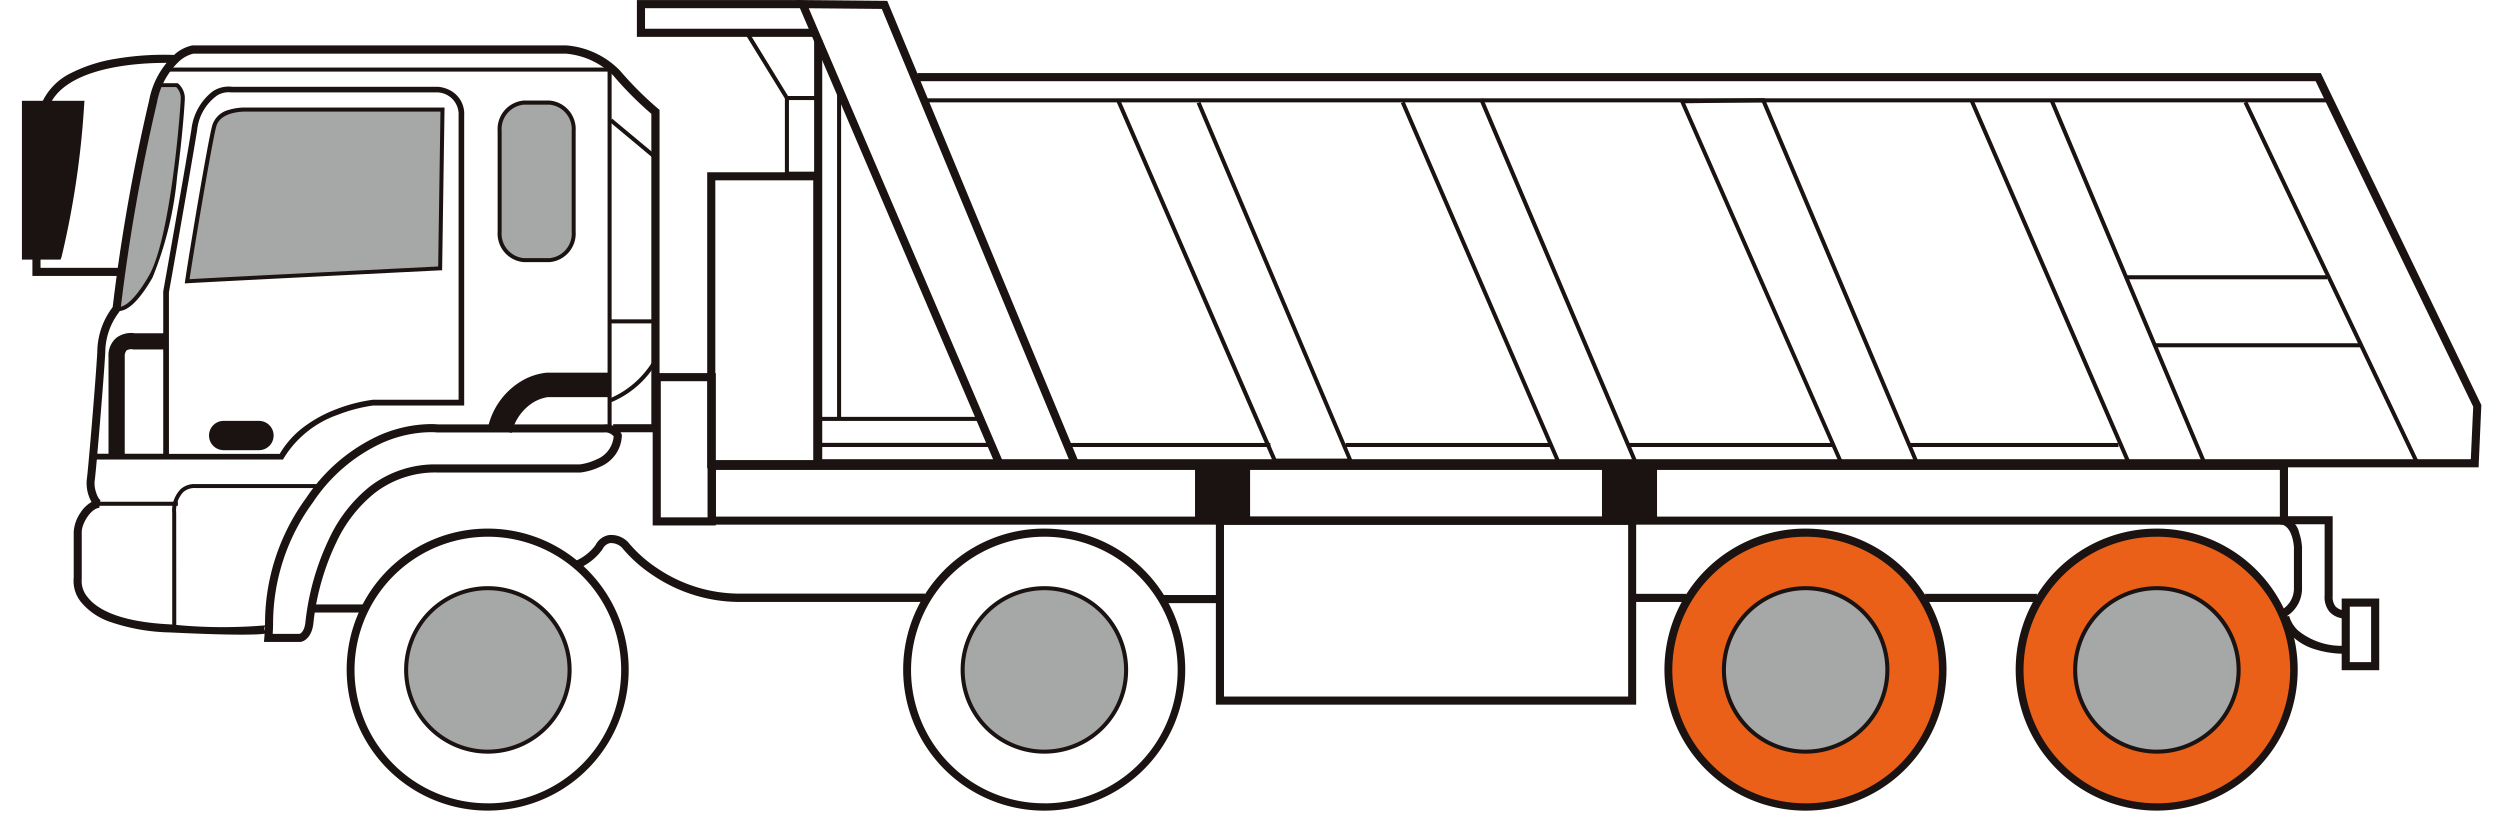
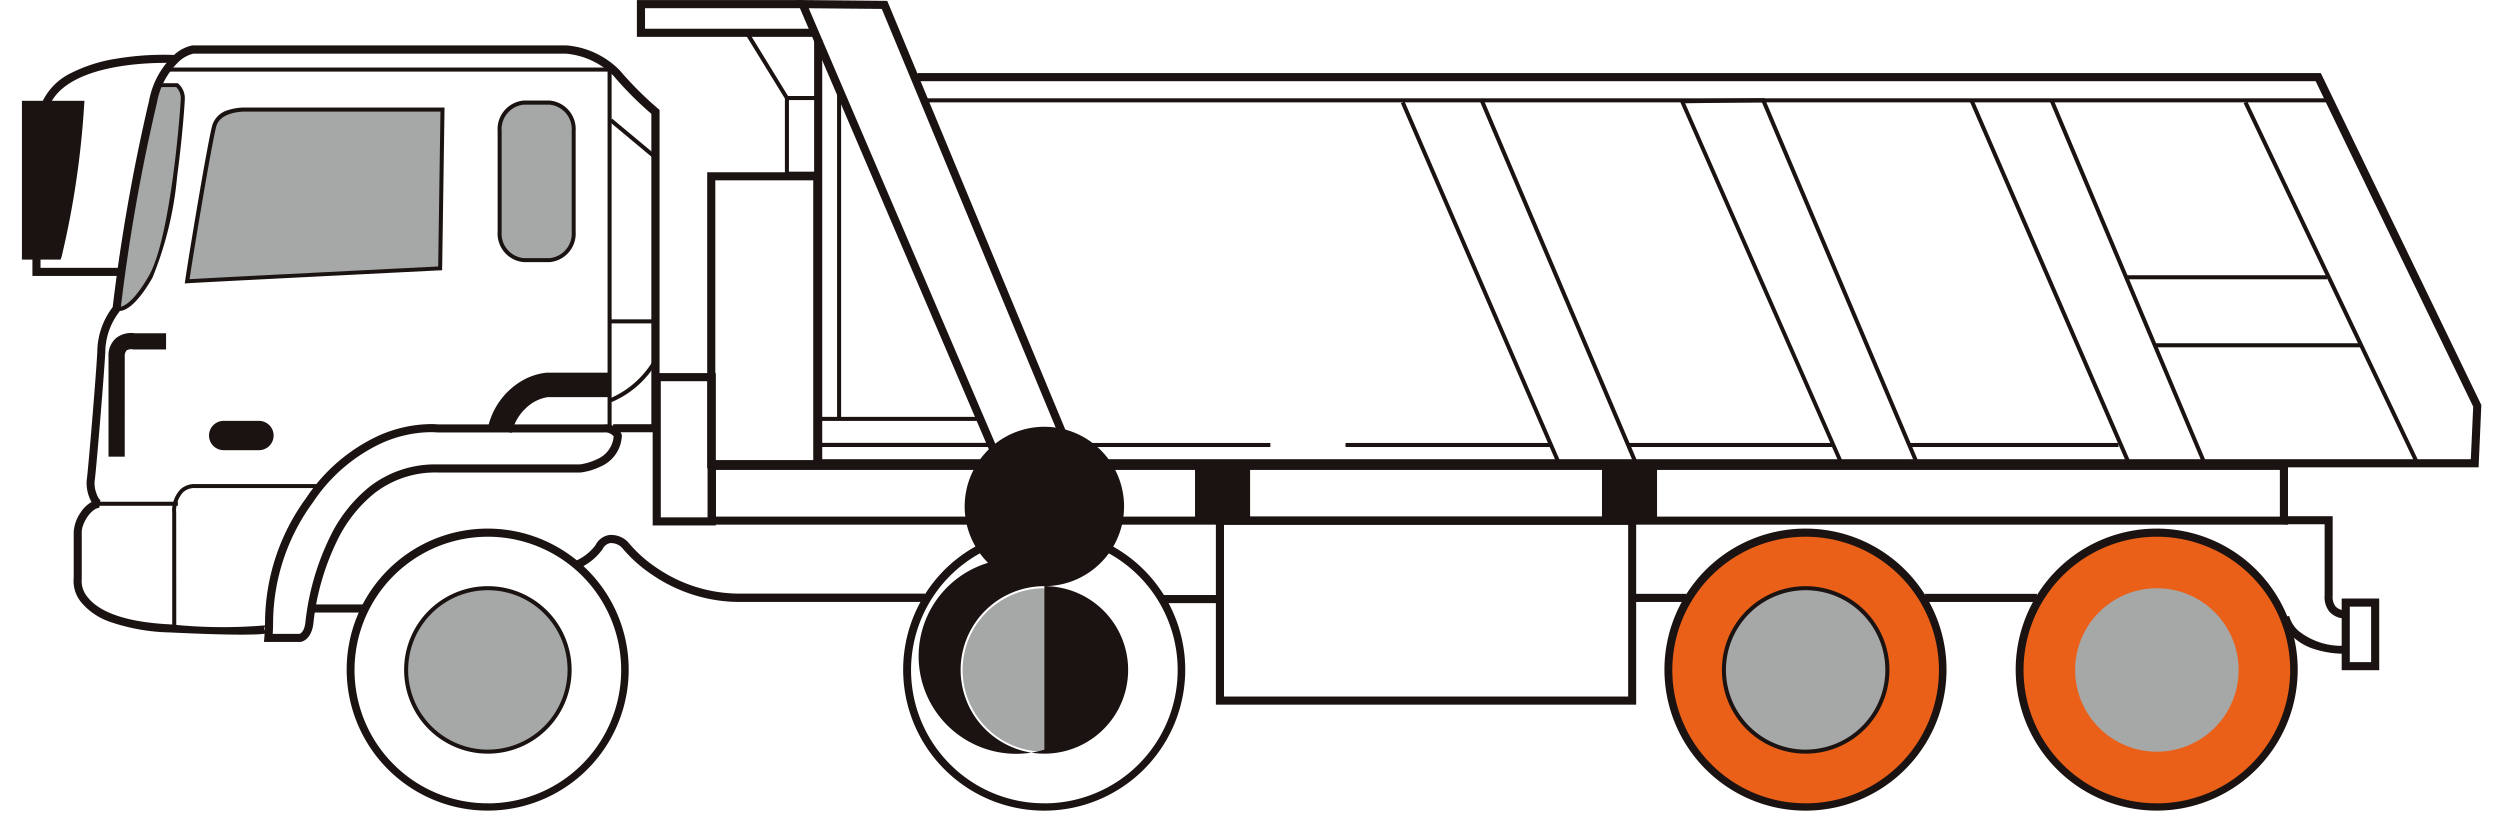
<svg xmlns="http://www.w3.org/2000/svg" width="114" height="38" viewBox="0 0 114 38">
  <defs>
    <clipPath id="clip-path">
      <rect id="사각형_13388" data-name="사각형 13388" width="114" height="38" transform="translate(765 1.222)" fill="#fff" stroke="#707070" stroke-width="1" />
    </clipPath>
    <clipPath id="clip-path-2">
      <rect id="사각형_13387" data-name="사각형 13387" width="112.153" height="37" fill="none" />
    </clipPath>
  </defs>
  <g id="Drive_-_Dump_-_US_CA_3_" data-name="Drive - Dump - US, CA(3)" transform="translate(-765 -1.222)" clip-path="url(#clip-path)">
    <g id="그룹_11106" data-name="그룹 11106" transform="translate(766 1.222)">
      <g id="그룹_11105" data-name="그룹 11105" transform="translate(0 0)" clip-path="url(#clip-path-2)">
        <path id="패스_56255" data-name="패스 56255" d="M11.658,20.667s.536.322,1.556-1.448,1.466-7.769,1.466-8.145a.8.8,0,0,0-.268-.59h-.859s-1.834,7.274-1.894,10.184" transform="translate(-7.342 -6.602)" fill="#a6a7a7" />
        <path id="패스_55959" data-name="패스 55959" d="M11.612,20.625a.322.322,0,0,1-.161-.036l-.046-.028v-.054c.06-2.887,1.879-10.131,1.9-10.2l.018-.07h.964l.025.02a.89.89,0,0,1,.3.662c0,.19-.113,1.8-.351,3.562a16.031,16.031,0,0,1-1.127,4.629C12.412,20.361,11.908,20.625,11.612,20.625Zm-.019-.186c.144.011.61-.084,1.381-1.424,1.007-1.749,1.453-7.749,1.453-8.1a.707.707,0,0,0-.211-.5h-.751C13.279,11.167,11.676,17.681,11.593,20.439Z" transform="translate(-7.183 -6.444)" fill="#1a1311" />
        <path id="패스_55960" data-name="패스 55960" d="M173.475,24.406h-75.9V4.918h.37V24.036h75.175l.109-2.394L166.044,6.8H102.281v-.37h64L173.6,21.566Z" transform="translate(-61.451 -3.097)" fill="#1a1311" />
        <path id="패스_55961" data-name="패스 55961" d="M104.477,21.222,95.388,0,99.53.039l8.738,21.039-.342.142L99.282.407,95.951.376l8.866,20.7Z" transform="translate(-60.072 0)" fill="#1a1311" />
-         <path id="패스_55962" data-name="패스 55962" d="M145.608,28.841h-3.65L134.8,12.369l.17-.074,7.113,16.36h3.249l-6.873-16.2.17-.072Z" transform="translate(-84.891 -7.743)" fill="#1a1311" />
        <path id="선_223" data-name="선 223" d="M6.829,16.587-.23-.025-.06-.1,7,16.514Z" transform="translate(66.689 4.588)" fill="#1a1311" />
        <path id="선_224" data-name="선 224" d="M6.9,16.451-.229-.026-.06-.1,7.068,16.378Z" transform="translate(63.108 4.725)" fill="#1a1311" />
        <path id="패스_55963" data-name="패스 55963" d="M211.432,28.8l-7.327-16.653,3.9-.049,7.042,16.629-.17.072-6.994-16.514-3.5.044,7.214,16.4Z" transform="translate(-128.54 -7.62)" fill="#1a1311" />
        <path id="선_225" data-name="선 225" d="M6.731,16.494-.23-.025-.06-.1,6.9,16.422Z" transform="translate(92.696 4.634)" fill="#1a1311" />
        <path id="선_226" data-name="선 226" d="M6.94,16.508-.229-.026-.06-.1,7.11,16.434Z" transform="translate(89.037 4.621)" fill="#1a1311" />
        <path id="선_227" data-name="선 227" d="M7.613,16.434-.226-.028l.167-.08L7.78,16.354Z" transform="translate(101.534 4.73)" fill="#1a1311" />
        <path id="선_228" data-name="선 228" d="M-.065,15.2H-.25V0h.185Z" transform="translate(37.42 3.875)" fill="#1a1311" />
        <path id="패스_55964" data-name="패스 55964" d="M105.92,52.719H97.9V51.344h7.47v.185H98.086v1h7.834Z" transform="translate(-61.655 -32.335)" fill="#1a1311" />
        <path id="선_229" data-name="선 229" d="M63.879-.065H0V-.25H63.879Z" transform="translate(41.188 4.733)" fill="#1a1311" />
        <path id="패스_55965" data-name="패스 55965" d="M83.806,1.686H75.744V.007H83.3v.37H76.115v.938h7.691Z" transform="translate(-47.702 -0.004)" fill="#1a1311" />
        <path id="패스_55966" data-name="패스 55966" d="M92.158,6.823H90.8l-1.93-3.137.158-.1L90.9,6.638h1.257Z" transform="translate(-55.966 -2.26)" fill="#1a1311" />
        <path id="패스_55967" data-name="패스 55967" d="M95.536,15.616H93.971V12.075h.185v3.357h1.2V12.215h.185Z" transform="translate(-59.18 -7.604)" fill="#1a1311" />
        <path id="사각형_13348" data-name="사각형 13348" d="M-.5-.5H4.706V13H-.5Zm4.836.37H-.13V12.626H4.336Z" transform="translate(31.748 8.354)" fill="#1a1311" />
        <path id="사각형_13349" data-name="사각형 13349" d="M-.5-.5H2.378V6.448H-.5Zm2.508.37H-.13V6.078H2.008Z" transform="translate(29.262 17.513)" fill="#1a1311" />
        <path id="사각형_13350" data-name="사각형 13350" d="M-.5-.5H71.557V2.368H-.5Zm71.686.37H-.13V2H71.186Z" transform="translate(31.776 21.558)" fill="#1a1311" />
        <rect id="사각형_13385" data-name="사각형 13385" width="2.141" height="2.466" transform="translate(53.678 21.243)" fill="#1a1311" />
        <path id="사각형_13352" data-name="사각형 13352" d="M-.5-.5H2.011V2.337H-.5Zm2.141.37H-.13v2.1H1.641Z" transform="translate(53.993 21.558)" fill="#1a1311" />
        <rect id="사각형_13386" data-name="사각형 13386" width="2.141" height="2.466" transform="translate(72.235 21.243)" fill="#1a1311" />
        <path id="사각형_13354" data-name="사각형 13354" d="M-.5-.5H2.011V2.337H-.5Zm2.141.37H-.13v2.1H1.641Z" transform="translate(72.55 21.558)" fill="#1a1311" />
        <path id="사각형_13355" data-name="사각형 13355" d="M-.5-.5H18.665V8.073H-.5Zm18.8.37H-.13V7.7H18.3Z" transform="translate(54.944 24.061)" fill="#1a1311" />
        <path id="패스_55968" data-name="패스 55968" d="M14.009,32.47c-.766,0-1.85-.032-3.234-.1A8.957,8.957,0,0,1,8,31.881,2.957,2.957,0,0,1,6.707,31a1.524,1.524,0,0,1-.347-1.128V27.79a1.744,1.744,0,0,1,.313-.887,1.452,1.452,0,0,1,.5-.482,1.757,1.757,0,0,1-.217-1.028c.048-.243.421-4.675.48-5.822a3.4,3.4,0,0,1,.68-2.007l.022-.034A85.616,85.616,0,0,1,9.8,8.108,3.772,3.772,0,0,1,10.975,6a1.751,1.751,0,0,1,.8-.4H28.825a3.846,3.846,0,0,1,2.436,1.139,15.737,15.737,0,0,0,1.747,1.747l.067.056v14.7H30.958v-.37H32.7V8.721a15.842,15.842,0,0,1-1.728-1.738A3.515,3.515,0,0,0,28.8,5.976H11.818a1.489,1.489,0,0,0-.631.332A3.414,3.414,0,0,0,10.158,8.2,84.986,84.986,0,0,0,8.5,17.615l0,.045L8.47,17.7l-.048.072A3.053,3.053,0,0,0,7.8,19.59c-.053,1.035-.43,5.592-.486,5.875a1.284,1.284,0,0,0,.063.507c.07.232.158.341.2.358l-.05.356c-.4.04-.8.727-.8,1.1V29.9l0,.018a1.141,1.141,0,0,0,.282.86c.395.5,1.371,1.114,3.784,1.225a22.657,22.657,0,0,0,4.351.038.162.162,0,0,0-.086.114.178.178,0,0,0,.049.164l.262-.262a.193.193,0,0,1,.039.213.308.308,0,0,1-.261.149,4.863,4.863,0,0,1-.587.043Q14.319,32.47,14.009,32.47Z" transform="translate(-3.999 -3.53)" fill="#1a1311" />
        <path id="패스_55969" data-name="패스 55969" d="M31.473,62.166H29.809l.017-.2c.016-.181.023-.388.032-.607a9.682,9.682,0,0,1,1.878-5.76,7.972,7.972,0,0,1,3.293-2.835,6.01,6.01,0,0,1,2.387-.533,3.137,3.137,0,0,1,.332.015H45.3a.788.788,0,0,1,.819.448l.011.032v.034a1.6,1.6,0,0,1-.982,1.413,2.9,2.9,0,0,1-.9.266H37.683a4.509,4.509,0,0,0-2.844.953,6.28,6.28,0,0,0-1.7,2.171,11.331,11.331,0,0,0-1.068,3.68c-.051.667-.393.892-.587.92Zm-1.263-.37h1.227c.046-.017.232-.114.268-.58A11.756,11.756,0,0,1,32.809,57.4a6.645,6.645,0,0,1,1.8-2.3,4.871,4.871,0,0,1,3.072-1.031h6.535a2.571,2.571,0,0,0,.776-.234,1.238,1.238,0,0,0,.764-1.045.508.508,0,0,0-.456-.176H37.725l-.012,0a2.644,2.644,0,0,0-.3-.014,5.632,5.632,0,0,0-2.237.5,7.608,7.608,0,0,0-3.138,2.708,9.352,9.352,0,0,0-1.812,5.563C30.222,61.52,30.217,61.662,30.209,61.8Z" transform="translate(-18.773 -32.893)" fill="#1a1311" />
        <path id="선_230" data-name="선 230" d="M20.228-.065H0V-.25H20.228Z" transform="translate(6.731 3.33)" fill="#1a1311" />
        <path id="패스_55970" data-name="패스 55970" d="M2.7,9.146l-.346-.131A2.789,2.789,0,0,1,3.745,7.563a6.926,6.926,0,0,1,2.041-.643,13.189,13.189,0,0,1,2.65-.17l-.02.37C8.368,7.116,3.551,6.886,2.7,9.146Z" transform="translate(-1.481 -4.244)" fill="#1a1311" />
        <path id="패스_56256" data-name="패스 56256" d="M.5,12.916H2.968a41.068,41.068,0,0,1-1.02,6.868H.5Z" transform="translate(-0.315 -8.134)" fill="#1a1311" />
        <path id="패스_55972" data-name="패스 55972" d="M0,12.416H2.852l-.015.2a40.394,40.394,0,0,1-1.03,6.918l-.044.122H0Zm2.453.37H.37v6.5H1.5A40.534,40.534,0,0,0,2.453,12.786Z" transform="translate(0 -7.819)" fill="#1a1311" />
        <path id="패스_55973" data-name="패스 55973" d="M5.3,32.4H1.3v-.936h.37v.566H5.3Z" transform="translate(-0.822 -19.817)" fill="#1a1311" />
        <path id="패스_56257" data-name="패스 56257" d="M32,13.495H23.037s-1.234-.054-1.448.751-1.073,5.956-1.234,7.082c.8-.054,11.536-.591,11.536-.591Z" transform="translate(-12.818 -8.498)" fill="#a6a7a7" />
        <path id="패스_55975" data-name="패스 55975" d="M22.806,13.244h9.1l-.11,7.424-.087,0c-.107.005-10.74.537-11.535.59l-.114.008.016-.113c.151-1.06,1.013-6.254,1.237-7.093a1.049,1.049,0,0,1,.746-.706A2.49,2.49,0,0,1,22.806,13.244Zm8.914.186H22.806c-.189,0-1.138.033-1.311.683-.2.751-1.013,5.592-1.216,6.959,1.322-.078,10.35-.53,11.337-.579Z" transform="translate(-12.635 -8.341)" fill="#1a1311" />
-         <path id="패스_55976" data-name="패스 55976" d="M17.421,27.664H8.76V27.4h3.2V20.01l0-.011c.009-.051.916-5.123,1.288-7.4v-.005a2.557,2.557,0,0,1,.956-1.71,1.31,1.31,0,0,1,.9-.218h9.385a1.458,1.458,0,0,1,.595.185,1.209,1.209,0,0,1,.6,1.125V25.2H21.537a7.191,7.191,0,0,0-1.617.423A4.705,4.705,0,0,0,17.458,27.6Zm-5.2-.259h5.052a4.192,4.192,0,0,1,1.151-1.266,6.037,6.037,0,0,1,1.414-.765,7.26,7.26,0,0,1,1.683-.437h3.908V11.974a1,1,0,0,0-.947-1.051h-9.4l-.013,0a1.032,1.032,0,0,0-.626.123,2.22,2.22,0,0,0-.937,1.6c-.364,2.23-1.237,7.121-1.286,7.392Z" transform="translate(-5.517 -6.709)" fill="#1a1311" />
        <path id="패스_56258" data-name="패스 56258" d="M62.212,18.527A1.212,1.212,0,0,1,61.1,19.819H59.943a1.212,1.212,0,0,1-1.111-1.293v-4.6a1.212,1.212,0,0,1,1.111-1.293H61.1a1.212,1.212,0,0,1,1.111,1.293Z" transform="translate(-37.051 -7.958)" fill="#a6a7a7" />
        <path id="패스_55978" data-name="패스 55978" d="M60.944,19.755H59.785a1.305,1.305,0,0,1-1.2-1.385v-4.6a1.305,1.305,0,0,1,1.2-1.385h1.158a1.305,1.305,0,0,1,1.2,1.385v4.6A1.305,1.305,0,0,1,60.944,19.755Zm-1.158-7.182a1.122,1.122,0,0,0-1.018,1.2v4.6a1.122,1.122,0,0,0,1.018,1.2h1.158a1.122,1.122,0,0,0,1.018-1.2v-4.6a1.122,1.122,0,0,0-1.018-1.2Z" transform="translate(-36.893 -7.801)" fill="#1a1311" />
        <path id="선_231" data-name="선 231" d="M-.065,16.311H-.25V0h.185Z" transform="translate(26.955 3.226)" fill="#1a1311" />
        <path id="선_232" data-name="선 232" d="M2.147-.065H0V-.25H2.147Z" transform="translate(26.798 14.812)" fill="#1a1311" />
        <path id="패스_55979" data-name="패스 55979" d="M72.507,46.381l-.061-.175a4.228,4.228,0,0,0,1.935-1.676l.16.093A4.345,4.345,0,0,1,72.507,46.381Z" transform="translate(-45.624 -28.044)" fill="#1a1311" />
        <path id="패스_55980" data-name="패스 55980" d="M58.5,48.651l-1.07-.3a3.305,3.305,0,0,1,1.541-2.078,2.806,2.806,0,0,1,1.115-.366H62.91V47.02H60.149a1.834,1.834,0,0,0-.672.246A2.232,2.232,0,0,0,58.5,48.651Z" transform="translate(-36.166 -28.912)" fill="#1a1311" />
        <path id="패스_56259" data-name="패스 56259" d="M26.118,52.82a.483.483,0,0,1-.482.483h-1.61a.483.483,0,0,1,0-.966h1.61a.483.483,0,0,1,.482.483" transform="translate(-14.827 -32.96)" fill="#1a1311" />
        <path id="패스_55982" data-name="패스 55982" d="M23.711,51.837h1.61a.668.668,0,0,1,0,1.336h-1.61a.668.668,0,0,1,0-1.336Zm1.61.966a.3.3,0,0,0,0-.6h-1.61a.3.3,0,0,0,0,.6Z" transform="translate(-14.512 -32.645)" fill="#1a1311" />
        <path id="선_233" data-name="선 233" d="M1.771,1.56-.16-.05l.119-.142L1.89,1.418Z" transform="translate(26.953 5.601)" fill="#1a1311" />
        <path id="패스_55983" data-name="패스 55983" d="M11.4,46.654h-.74v-4.56a1.048,1.048,0,0,1,.355-.858,1.127,1.127,0,0,1,.85-.21h1.42v.74h-1.49l-.03-.007a.408.408,0,0,0-.281.05.393.393,0,0,0-.083.284Z" transform="translate(-6.712 -25.829)" fill="#1a1311" />
        <path id="선_234" data-name="선 234" d="M3.6-.065H0V-.25H3.6Z" transform="translate(3.511 23.129)" fill="#1a1311" />
        <path id="패스_55984" data-name="패스 55984" d="M18.694,66.1h-.185V60.945a1.405,1.405,0,0,1,.382-1.093.948.948,0,0,1,.681-.233h5.683V59.8h-5.7a.771.771,0,0,0-.545.189,1.237,1.237,0,0,0-.319.953Z" transform="translate(-11.656 -37.545)" fill="#1a1311" />
        <path id="패스_56260" data-name="패스 56260" d="M215.3,71.861A6.265,6.265,0,1,1,209.04,65.6a6.264,6.264,0,0,1,6.264,6.264" transform="translate(-127.702 -41.311)" fill="#ea6018" />
        <path id="패스_55986" data-name="패스 55986" d="M208.725,65.1a6.431,6.431,0,1,1-2.511.507A6.409,6.409,0,0,1,208.725,65.1Zm0,12.529a6.079,6.079,0,1,0-4.3-1.781A6.039,6.039,0,0,0,208.725,77.626Z" transform="translate(-127.387 -40.996)" fill="#1a1311" />
        <path id="패스_56261" data-name="패스 56261" d="M217.084,76.178a3.727,3.727,0,1,1-3.726-3.726,3.726,3.726,0,0,1,3.726,3.726" transform="translate(-132.019 -45.628)" fill="#a6a7a7" />
        <path id="패스_55988" data-name="패스 55988" d="M213.2,72.2a3.819,3.819,0,1,1-2.7,1.118A3.823,3.823,0,0,1,213.2,72.2Zm0,7.453a3.634,3.634,0,1,0-2.57-1.064A3.638,3.638,0,0,0,213.2,79.655Z" transform="translate(-131.862 -45.471)" fill="#1a1311" />
        <path id="패스_56262" data-name="패스 56262" d="M121.539,71.861a6.265,6.265,0,1,1-6.264-6.264,6.264,6.264,0,0,1,6.264,6.264" transform="translate(-68.651 -41.311)" fill="none" />
        <path id="패스_55990" data-name="패스 55990" d="M114.96,65.1a6.431,6.431,0,1,1-2.511.507A6.409,6.409,0,0,1,114.96,65.1Zm0,12.529a6.079,6.079,0,1,0-4.3-1.781A6.039,6.039,0,0,0,114.96,77.626Z" transform="translate(-68.336 -40.996)" fill="#1a1311" />
        <path id="패스_56263" data-name="패스 56263" d="M123.318,76.178a3.727,3.727,0,1,1-3.726-3.726,3.726,3.726,0,0,1,3.726,3.726" transform="translate(-72.968 -45.628)" fill="#a6a7a7" />
-         <path id="패스_55992" data-name="패스 55992" d="M119.435,72.2a3.819,3.819,0,1,1-2.7,1.118A3.823,3.823,0,0,1,119.435,72.2Zm0,7.453a3.634,3.634,0,1,0-2.57-1.064A3.638,3.638,0,0,0,119.435,79.655Z" transform="translate(-72.811 -45.471)" fill="#1a1311" />
+         <path id="패스_55992" data-name="패스 55992" d="M119.435,72.2a3.819,3.819,0,1,1-2.7,1.118A3.823,3.823,0,0,1,119.435,72.2Za3.634,3.634,0,1,0-2.57-1.064A3.638,3.638,0,0,0,119.435,79.655Z" transform="translate(-72.811 -45.471)" fill="#1a1311" />
        <path id="패스_56264" data-name="패스 56264" d="M53,71.861A6.264,6.264,0,1,1,46.733,65.6,6.264,6.264,0,0,1,53,71.861" transform="translate(-25.486 -41.311)" fill="none" />
        <path id="패스_55994" data-name="패스 55994" d="M46.418,65.1a6.43,6.43,0,1,1-2.511.507A6.41,6.41,0,0,1,46.418,65.1Zm0,12.529a6.079,6.079,0,1,0-4.3-1.781A6.039,6.039,0,0,0,46.418,77.626Z" transform="translate(-25.171 -40.996)" fill="#1a1311" />
        <path id="패스_56265" data-name="패스 56265" d="M54.776,76.178a3.727,3.727,0,1,1-3.727-3.726,3.727,3.727,0,0,1,3.727,3.726" transform="translate(-29.802 -45.628)" fill="#a6a7a7" />
        <path id="패스_55996" data-name="패스 55996" d="M50.892,72.2a3.819,3.819,0,1,1-2.7,1.118A3.823,3.823,0,0,1,50.892,72.2Zm0,7.453a3.634,3.634,0,1,0-2.57-1.064A3.638,3.638,0,0,0,50.892,79.655Z" transform="translate(-29.645 -45.471)" fill="#1a1311" />
        <path id="패스_56266" data-name="패스 56266" d="M258.566,71.861A6.264,6.264,0,1,1,252.3,65.6a6.264,6.264,0,0,1,6.264,6.264" transform="translate(-154.947 -41.311)" fill="#ea6018" />
        <path id="패스_55998" data-name="패스 55998" d="M251.986,65.1a6.43,6.43,0,1,1-2.511.507A6.41,6.41,0,0,1,251.986,65.1Zm0,12.529a6.079,6.079,0,1,0-4.3-1.781A6.039,6.039,0,0,0,251.986,77.626Z" transform="translate(-154.632 -40.996)" fill="#1a1311" />
        <path id="패스_56267" data-name="패스 56267" d="M260.344,76.178a3.727,3.727,0,1,1-3.727-3.726,3.727,3.727,0,0,1,3.727,3.726" transform="translate(-159.263 -45.628)" fill="#a6a7a7" />
-         <path id="패스_56000" data-name="패스 56000" d="M256.46,72.2a3.819,3.819,0,1,1-2.7,1.118A3.823,3.823,0,0,1,256.46,72.2Zm0,7.453a3.634,3.634,0,1,0-2.57-1.064A3.638,3.638,0,0,0,256.46,79.655Z" transform="translate(-159.105 -45.471)" fill="#1a1311" />
        <path id="선_235" data-name="선 235" d="M2.469-.13H0V-.5H2.469Z" transform="translate(13.169 28.062)" fill="#1a1311" />
        <path id="패스_56001" data-name="패스 56001" d="M84.081,68.944H75.658A7.071,7.071,0,0,1,71.637,67.7a6.391,6.391,0,0,1-1.372-1.232.7.7,0,0,0-.546-.207.492.492,0,0,0-.337.276,2.618,2.618,0,0,1-1.109.885l-.146-.34h0a2.287,2.287,0,0,0,.931-.725.844.844,0,0,1,.6-.461,1.061,1.061,0,0,1,.866.3l.014.012.011.015a6.037,6.037,0,0,0,1.31,1.174,6.7,6.7,0,0,0,3.8,1.167h8.423Z" transform="translate(-42.904 -41.495)" fill="#1a1311" />
        <path id="선_236" data-name="선 236" d="M2.629-.13H0V-.5H2.629Z" transform="translate(52.016 27.633)" fill="#1a1311" />
        <path id="선_237" data-name="선 237" d="M2.468-.13H0V-.5H2.468Z" transform="translate(73.424 27.579)" fill="#1a1311" />
        <path id="선_238" data-name="선 238" d="M5.1-.13H0V-.5H5.1Z" transform="translate(86.784 27.579)" fill="#1a1311" />
-         <path id="패스_56002" data-name="패스 56002" d="M278.4,68.164l-.165-.331.083.166-.084-.165a1.126,1.126,0,0,0,.542-1.015V65c0-.061-.067-1.015-.627-1.055l.026-.369a.969.969,0,0,1,.842.761,2.5,2.5,0,0,1,.128.651v1.832A1.492,1.492,0,0,1,278.4,68.164Z" transform="translate(-175.173 -40.037)" fill="#1a1311" />
        <path id="패스_56003" data-name="패스 56003" d="M281.449,68.239a.971.971,0,0,1-.765-.3,1.055,1.055,0,0,1-.225-.755V63.946H278.6v-.37h2.226v3.642a.691.691,0,0,0,.135.479.623.623,0,0,0,.486.172Z" transform="translate(-175.456 -40.038)" fill="#1a1311" />
        <path id="사각형_13356" data-name="사각형 13356" d="M-.5-.5H1.212V2.768H-.5ZM.841-.13H-.13V2.4H.841Z" transform="translate(106.281 27.793)" fill="#1a1311" />
        <path id="패스_56004" data-name="패스 56004" d="M281.234,77.589a4.515,4.515,0,0,1-1.564-.246,2.536,2.536,0,0,1-.906-.558,1.737,1.737,0,0,1-.5-.851l.364-.065-.182.033.182-.034a1.413,1.413,0,0,0,.415.671,3.131,3.131,0,0,0,2.192.681Z" transform="translate(-175.241 -47.779)" fill="#1a1311" />
        <path id="선_239" data-name="선 239" d="M9.144-.065H0V-.25H9.144Z" transform="translate(95.968 12.801)" fill="#1a1311" />
        <path id="선_240" data-name="선 240" d="M9.4-.065H0V-.25H9.4Z" transform="translate(97.26 15.902)" fill="#1a1311" />
        <path id="선_241" data-name="선 241" d="M9.322-.065H0V-.25H9.322Z" transform="translate(73.269 20.449)" fill="#1a1311" />
        <path id="선_242" data-name="선 242" d="M9.322-.065H0V-.25H9.322Z" transform="translate(60.356 20.449)" fill="#1a1311" />
        <path id="선_243" data-name="선 243" d="M9.322-.065H0V-.25H9.322Z" transform="translate(47.606 20.449)" fill="#1a1311" />
        <path id="선_244" data-name="선 244" d="M9.5-.065H0V-.25H9.5Z" transform="translate(86.104 20.449)" fill="#1a1311" />
      </g>
    </g>
  </g>
</svg>